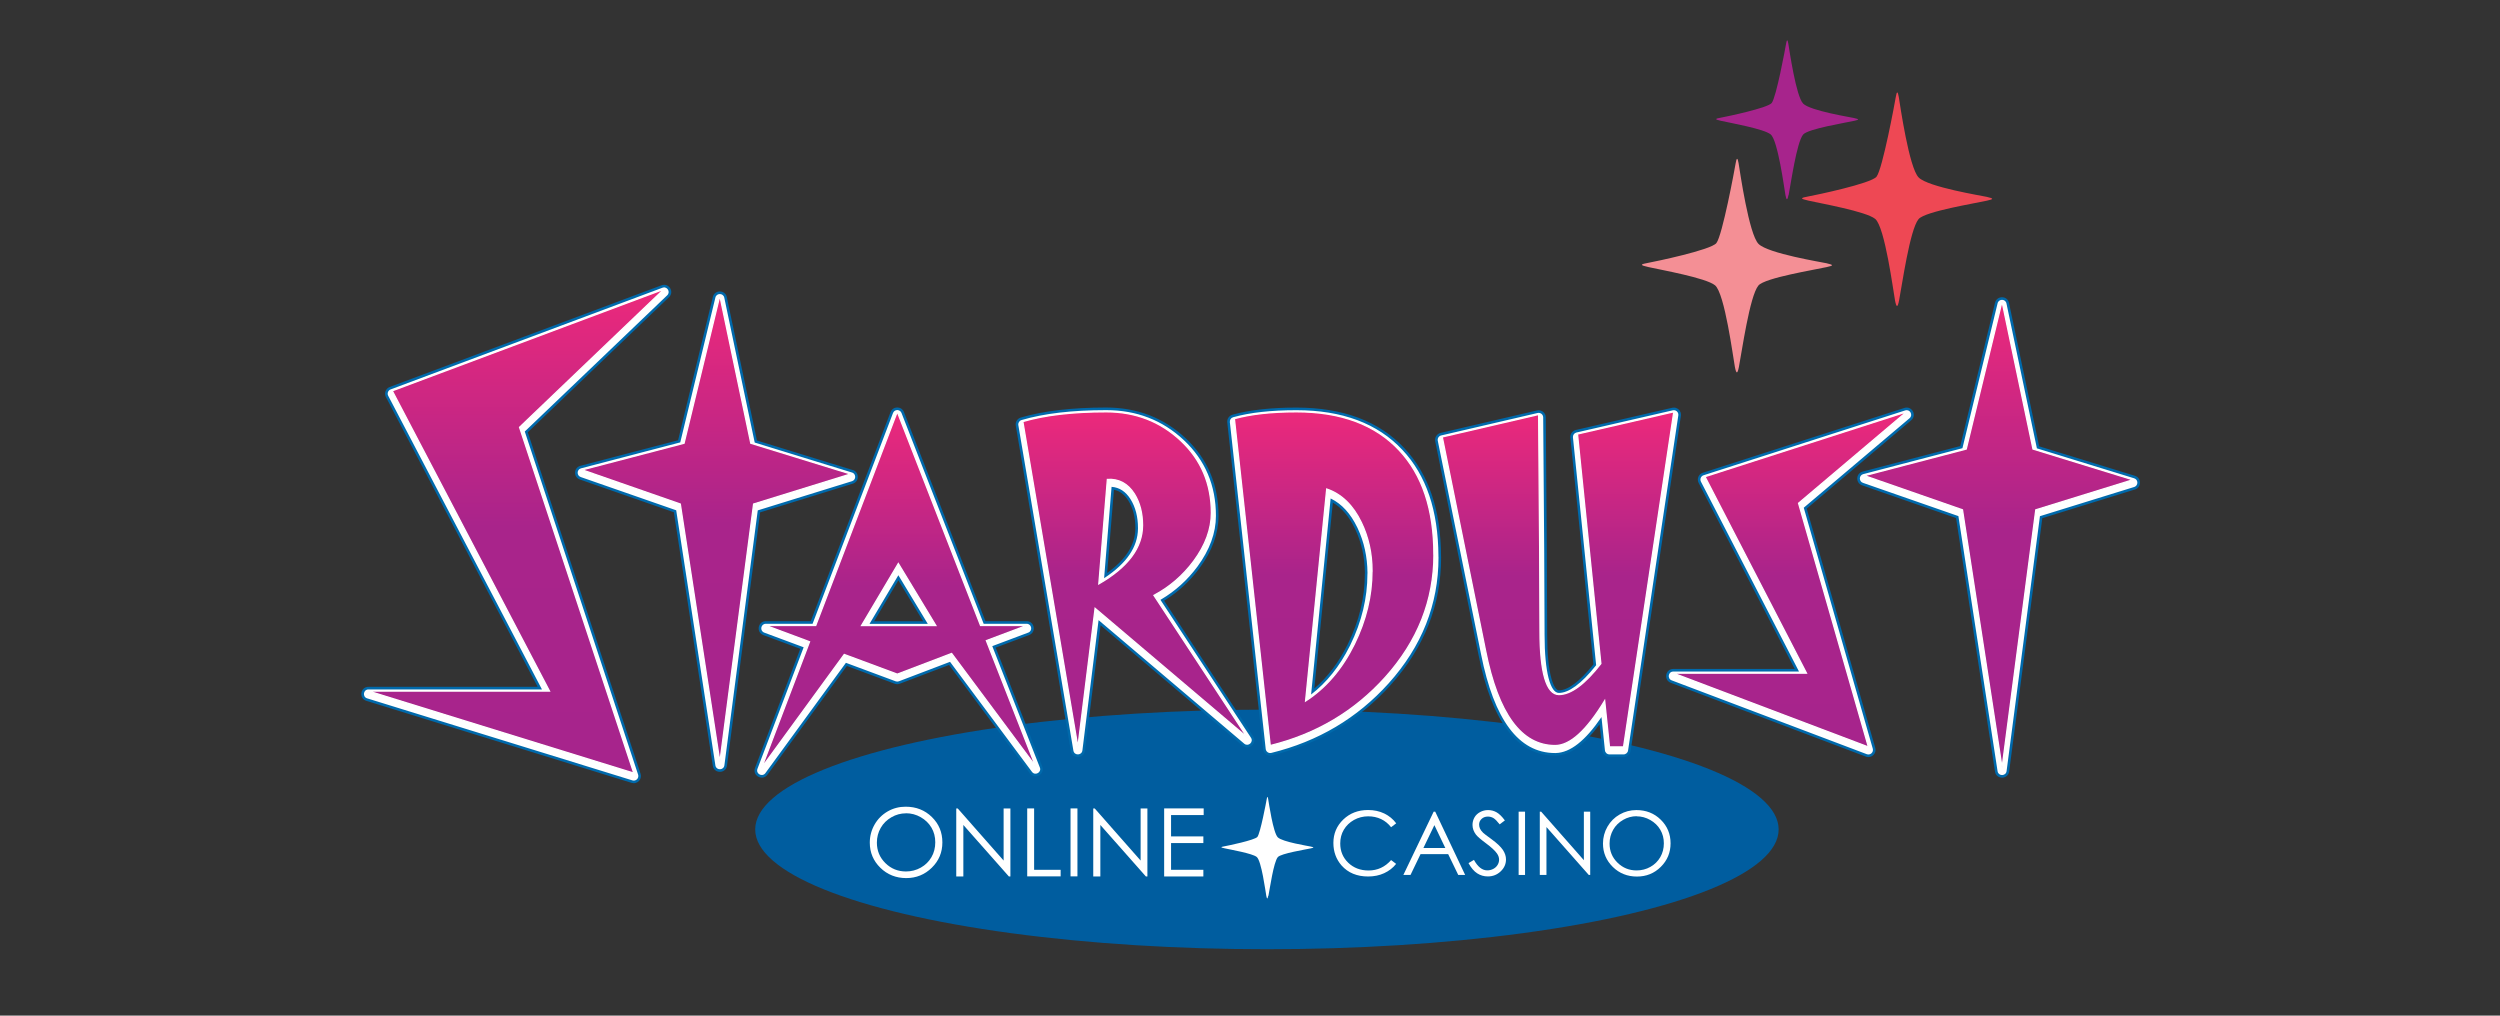
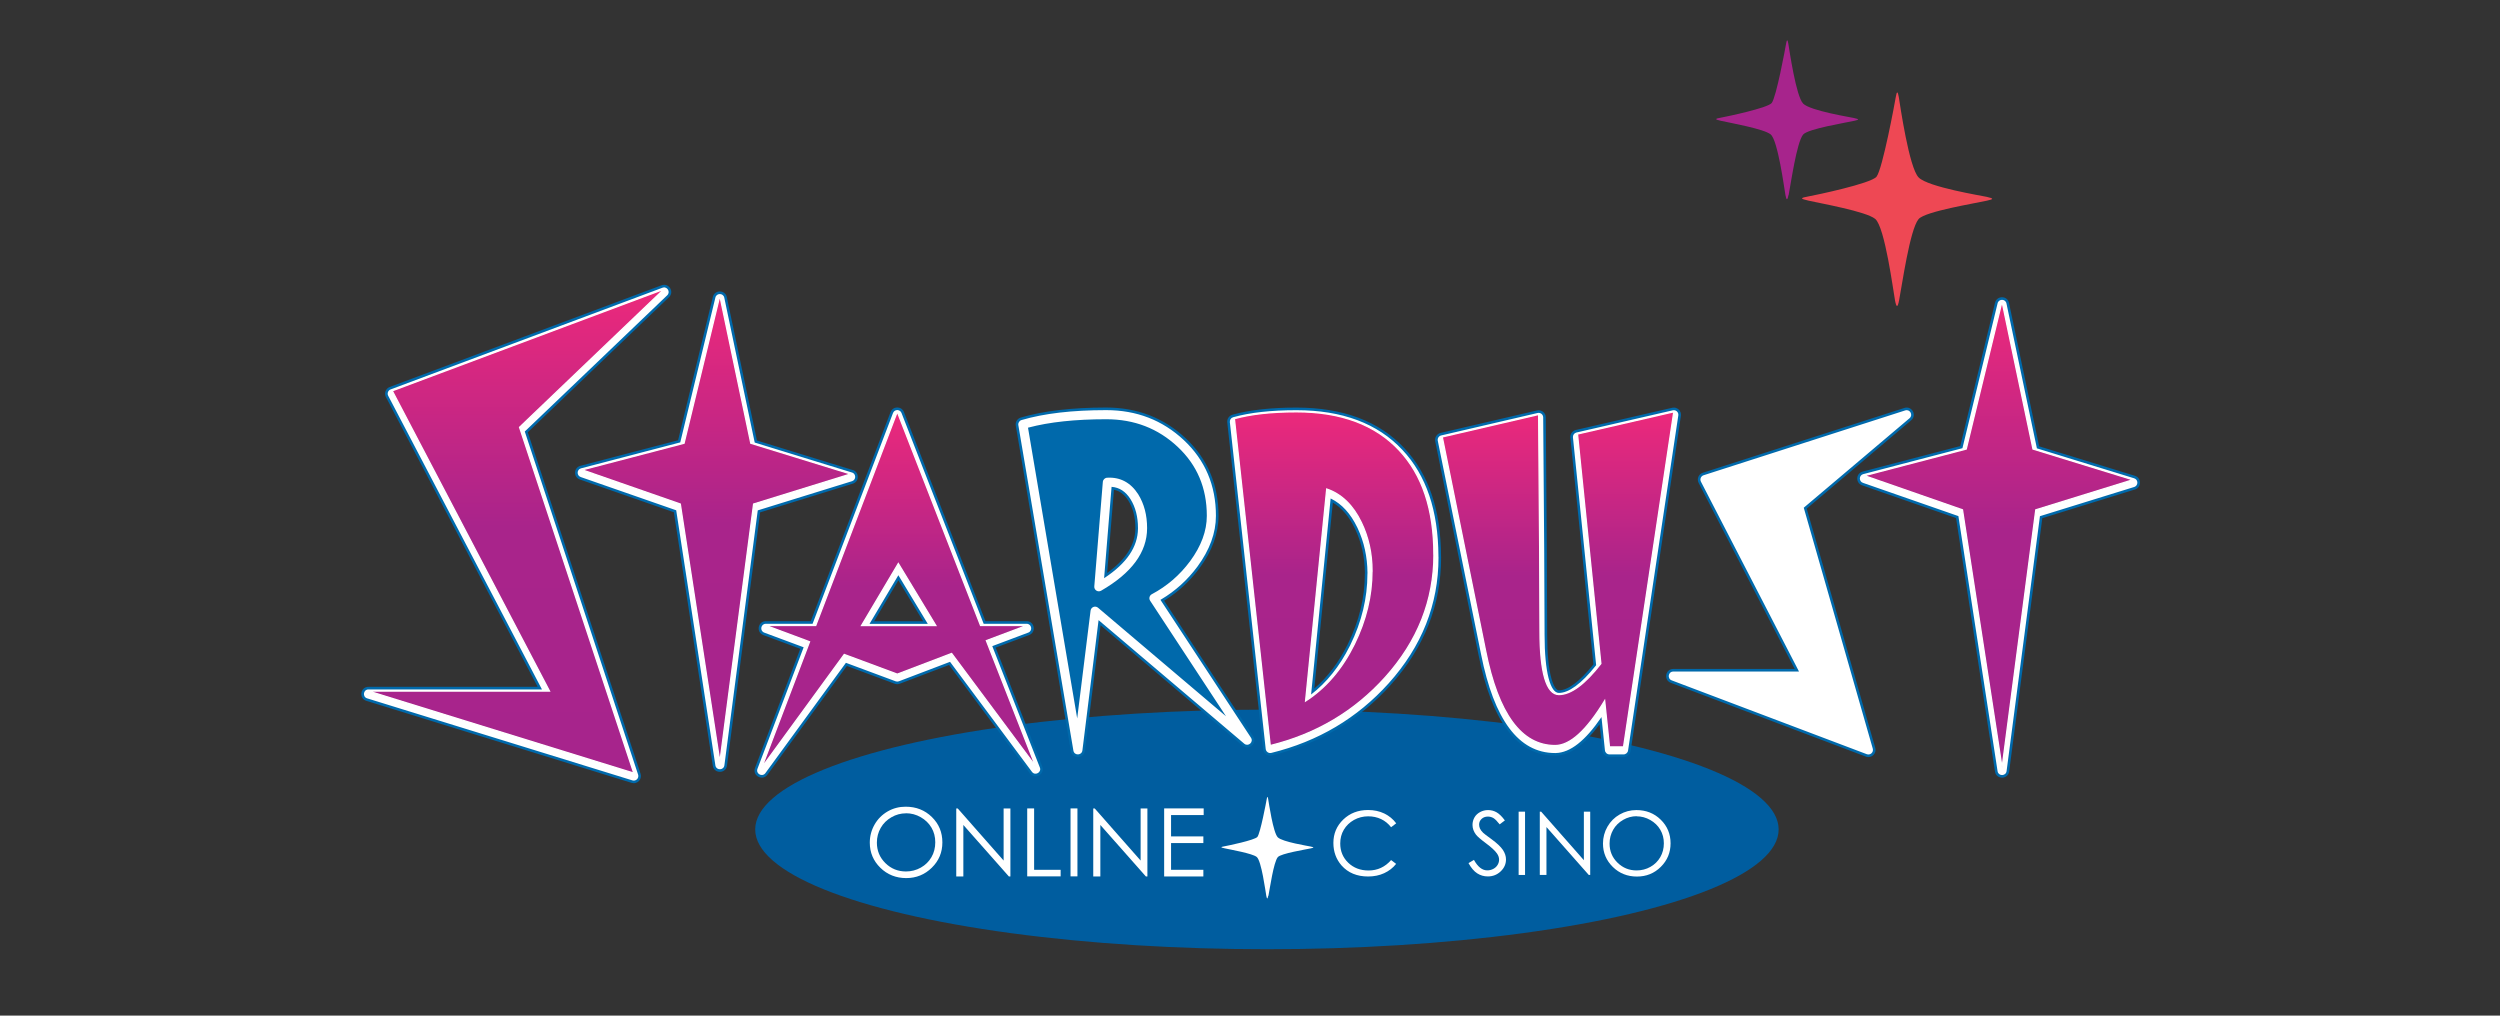
<svg xmlns="http://www.w3.org/2000/svg" height="780px" version="1.1" viewBox="0 0 1920 780" width="1920px">
  <rect x="0" y="0" width="1920" height="780" fill="#333333" stroke="none" />
  <title>stardust_colored_1920_780</title>
  <defs>
    <linearGradient id="linearGradient-1" x1="50.011%" x2="50.011%" y1="0%" y2="100.013%">
      <stop offset="0%" stop-color="#EC297B" />
      <stop offset="49%" stop-color="#A9248B" />
      <stop offset="100%" stop-color="#A7248C" />
    </linearGradient>
    <linearGradient id="linearGradient-2" x1="50.012%" x2="50.012%" y1="-0.013%" y2="100%">
      <stop offset="0%" stop-color="#EC297B" />
      <stop offset="49%" stop-color="#A9248B" />
      <stop offset="100%" stop-color="#A7248C" />
    </linearGradient>
    <linearGradient id="linearGradient-3" x1="50.011%" x2="50.011%" y1="0.018%" y2="100.018%">
      <stop offset="0%" stop-color="#EC297B" />
      <stop offset="49%" stop-color="#A9248B" />
      <stop offset="100%" stop-color="#A7248C" />
    </linearGradient>
    <linearGradient id="linearGradient-4" x1="50%" x2="50%" y1="0%" y2="99.981%">
      <stop offset="0%" stop-color="#EC297B" />
      <stop offset="49%" stop-color="#A9248B" />
      <stop offset="100%" stop-color="#A7248C" />
    </linearGradient>
    <linearGradient id="linearGradient-5" x1="49.984%" x2="49.984%" y1="0%" y2="100%">
      <stop offset="0%" stop-color="#EC297B" />
      <stop offset="49%" stop-color="#A9248B" />
      <stop offset="100%" stop-color="#A7248C" />
    </linearGradient>
    <linearGradient id="linearGradient-6" x1="49.973%" x2="49.973%" y1="0%" y2="100%">
      <stop offset="0%" stop-color="#EC297B" />
      <stop offset="49%" stop-color="#A9248B" />
      <stop offset="100%" stop-color="#A7248C" />
    </linearGradient>
    <linearGradient id="linearGradient-7" x1="50%" x2="50%" y1="0%" y2="99.981%">
      <stop offset="0%" stop-color="#EC297B" />
      <stop offset="49%" stop-color="#A9248B" />
      <stop offset="100%" stop-color="#A7248C" />
    </linearGradient>
    <linearGradient id="linearGradient-8" x1="50.012%" x2="50.012%" y1="0%" y2="100%">
      <stop offset="0%" stop-color="#EC297B" />
      <stop offset="49%" stop-color="#A9248B" />
      <stop offset="100%" stop-color="#A7248C" />
    </linearGradient>
  </defs>
  <g fill="none" fill-rule="evenodd" id="stardust_colored_1920_780" stroke="none" stroke-width="1">
    <g fill-rule="nonzero" id="startdust_colored" transform="translate(277.495, 31)">
      <ellipse cx="695.505" cy="606" fill="#005D9F" id="Oval" rx="393" ry="92" />
      <g fill="#FFFFFF" id="sdlower" transform="translate(390.505, 581)">
        <g id="Group" transform="translate(0, 7.547)">
          <path d="M27.535,0 C35.566,0 42.259,2.635 47.661,7.906 C53.063,13.176 55.74,19.671 55.74,27.388 C55.74,35.106 53.063,41.506 47.661,46.823 C42.259,52.141 35.71,54.823 27.965,54.823 C20.221,54.823 13.481,52.188 8.079,46.87 C2.677,41.553 0,35.153 0,27.623 C0,22.588 1.243,17.976 3.681,13.694 C6.119,9.412 9.513,6.071 13.72,3.624 C17.974,1.176 22.564,0 27.487,0 L27.535,0 Z M27.774,5.082 C23.854,5.082 20.126,6.071 16.636,8.094 C13.146,10.118 10.373,12.8 8.414,16.235 C6.454,19.623 5.45,23.435 5.45,27.623 C5.45,33.835 7.649,39.059 11.999,43.341 C16.349,47.623 21.607,49.741 27.774,49.741 C31.885,49.741 35.662,48.753 39.199,46.776 C42.689,44.8 45.414,42.117 47.374,38.729 C49.334,35.341 50.29,31.529 50.29,27.341 C50.29,23.153 49.334,19.435 47.374,16.094 C45.414,12.753 42.641,10.071 39.104,8.047 C35.566,6.024 31.79,5.035 27.774,5.035 L27.774,5.082 Z" id="Shape" />
          <polygon id="Path" points="66.4 53.553 66.4 1.365 67.547 1.365 102.779 41.365 102.779 1.365 107.99 1.365 107.99 53.553 106.794 53.553 71.85 14.023 71.85 53.553" />
          <polygon id="Path-2" points="120.897 1.318 126.203 1.318 126.203 48.47 146.567 48.47 146.567 53.506 120.897 53.506" />
          <polygon id="Path-3" points="154.168 1.318 159.475 1.318 159.475 53.506 154.168 53.506" />
          <polygon id="Path-4" points="171.617 53.553 171.617 1.365 172.764 1.365 207.996 41.365 207.996 1.365 213.206 1.365 213.206 53.553 212.011 53.553 177.066 14.023 177.066 53.553" />
          <polygon id="Path-5" points="226.113 1.318 256.421 1.318 256.421 6.447 231.372 6.447 231.372 22.823 256.182 22.823 256.182 27.953 231.372 27.953 231.372 48.47 256.182 48.47 256.182 53.6 226.066 53.6 226.066 1.412" />
        </g>
        <g id="Path-6" transform="translate(270.033, 0)">
          <path d="M36.105,76.018 C37.204,70.606 40.072,50.135 43.323,46.276 C45.713,43.453 64.596,40.441 68.659,39.547 C71.193,38.982 71.432,38.794 68.516,38.135 C66.938,37.759 46.86,34.606 43.323,31.076 C39.738,27.547 36.439,4.629 35.913,1.618 C35.531,-0.547 35.196,-0.547 34.814,1.665 C34.479,3.735 29.89,27.971 27.643,30.747 C25.588,33.241 4.745,37.523 2.642,37.9 C-0.848,38.512 -0.848,38.794 2.45,39.5 C7.04,40.535 23.723,43.406 27.117,46.135 C30.751,49.006 33.858,72.582 34.479,75.971 C35.005,78.7 35.435,78.653 35.961,75.971 L36.105,76.018 Z" id="Path" />
        </g>
        <g id="Group" transform="translate(356.045, 10.088)">
          <path d="M48.187,10.259 L44.314,13.223 C42.163,10.447 39.582,8.376 36.618,6.965 C33.606,5.553 30.308,4.847 26.723,4.847 C22.803,4.847 19.169,5.788 15.823,7.624 C12.477,9.506 9.895,12 8.031,15.106 C6.167,18.259 5.258,21.788 5.258,25.694 C5.258,31.623 7.314,36.565 11.425,40.518 C15.536,44.47 20.747,46.447 27.009,46.447 C33.893,46.447 39.677,43.765 44.314,38.447 L48.187,41.365 C45.749,44.47 42.641,46.823 39.008,48.517 C35.327,50.212 31.216,51.059 26.675,51.059 C18.07,51.059 11.282,48.235 6.262,42.588 C2.103,37.788 0,32.047 0,25.27 C0,18.165 2.534,12.188 7.601,7.294 C12.668,2.447 18.978,0 26.627,0 C31.216,0 35.375,0.894 39.104,2.682 C42.785,4.471 45.844,7.012 48.234,10.212 L48.187,10.259 Z" id="Path-7" />
-           <path d="M78.208,1.271 L101.201,49.882 L95.895,49.882 L88.151,33.882 L66.926,33.882 L59.229,49.882 L53.732,49.882 L77.012,1.271 L78.208,1.271 L78.208,1.271 Z M77.586,11.576 L69.125,29.176 L85.952,29.176 L77.538,11.576 L77.586,11.576 Z" id="Shape-2" />
          <path d="M103.735,40.8 L107.942,38.306 C110.906,43.67 114.3,46.353 118.172,46.353 C119.845,46.353 121.375,45.976 122.809,45.223 C124.243,44.47 125.342,43.435 126.107,42.165 C126.872,40.894 127.255,39.529 127.255,38.118 C127.255,36.47 126.681,34.87 125.581,33.318 C124.052,31.153 121.231,28.565 117.12,25.506 C113.009,22.447 110.475,20.235 109.471,18.871 C107.75,16.565 106.842,14.118 106.842,11.435 C106.842,9.318 107.368,7.388 108.372,5.647 C109.376,3.906 110.858,2.541 112.722,1.553 C114.586,0.565 116.594,0.047 118.793,0.047 C121.136,0.047 123.287,0.612 125.295,1.741 C127.302,2.871 129.454,4.941 131.7,8 L127.685,11.012 C125.82,8.612 124.243,7.012 122.952,6.212 C121.661,5.459 120.227,5.035 118.698,5.035 C116.69,5.035 115.065,5.647 113.822,6.824 C112.579,8 111.909,9.459 111.909,11.2 C111.909,12.235 112.148,13.271 112.579,14.259 C113.009,15.247 113.822,16.329 115.017,17.506 C115.638,18.118 117.789,19.765 121.375,22.353 C125.629,25.459 128.545,28.235 130.171,30.635 C131.748,33.035 132.561,35.482 132.561,37.929 C132.561,41.459 131.222,44.517 128.497,47.106 C125.773,49.694 122.474,51.012 118.602,51.012 C115.59,51.012 112.913,50.212 110.475,48.659 C108.037,47.106 105.791,44.47 103.735,40.753 L103.735,40.8 Z" id="Path-8" />
          <polygon id="Path-9" points="142.265 1.271 147.189 1.271 147.189 49.882 142.265 49.882" />
          <polygon id="Path-10" points="158.518 49.882 158.518 1.271 159.57 1.271 192.364 38.541 192.364 1.271 197.24 1.271 197.24 49.882 196.14 49.882 163.634 13.082 163.634 49.882 158.566 49.882" />
          <path d="M232.663,0.047 C240.12,0.047 246.382,2.494 251.402,7.435 C256.421,12.329 258.955,18.4 258.955,25.553 C258.955,32.706 256.469,38.682 251.45,43.67 C246.43,48.659 240.311,51.106 233.093,51.106 C225.874,51.106 219.612,48.659 214.593,43.717 C209.573,38.776 207.04,32.8 207.04,25.788 C207.04,21.129 208.187,16.8 210.482,12.8 C212.776,8.8 215.883,5.694 219.851,3.435 C223.819,1.176 228.073,0.047 232.71,0.047 L232.663,0.047 Z M232.902,4.753 C229.269,4.753 225.779,5.694 222.528,7.576 C219.277,9.459 216.696,11.953 214.88,15.153 C213.063,18.353 212.107,21.882 212.107,25.788 C212.107,31.576 214.115,36.423 218.178,40.423 C222.241,44.423 227.117,46.4 232.854,46.4 C236.678,46.4 240.216,45.506 243.466,43.67 C246.717,41.835 249.251,39.341 251.067,36.188 C252.884,33.035 253.792,29.506 253.792,25.6 C253.792,21.694 252.884,18.259 251.067,15.153 C249.251,12.047 246.669,9.553 243.371,7.671 C240.072,5.788 236.535,4.847 232.854,4.847 L232.902,4.753 Z" id="Shape-3" />
        </g>
      </g>
      <g id="Group" transform="translate(0, 187.72)">
        <g fill="#0069AB" id="SD-stroke---blue" stroke-linejoin="round">
          <polygon id="Path-11" points="232.519 5.53 121.526 111.683 209.248 377.28 5.505 314.268 144.51 314.268 23.748 83.625" />
          <path d="M236.321,9.505 L127.838,113.256 L214.47,375.555 C215.85,379.732 212.019,383.726 207.826,382.593 L207.623,382.534 L3.88,319.523 C-2.147,317.659 -0.804,308.768 5.505,308.768 L135.421,308.767 L18.876,86.176 C17.375,83.31 18.663,79.792 21.617,78.554 L21.821,78.473 L230.592,0.379 C236.193,-1.716 240.642,5.372 236.321,9.505 Z M1265.428,13.928 L1288.559,124.043 L1362.123,146.695 C1367.214,148.262 1367.299,155.38 1362.367,157.127 L1362.132,157.205 L1290.994,179.24 L1265.547,373.732 C1264.732,379.961 1255.858,380.14 1254.699,374.095 L1254.657,373.853 L1224.753,179.135 L1152.558,153.985 C1147.505,152.224 1147.712,145.066 1152.741,143.536 L1152.976,143.47 L1227.99,123.855 L1254.701,13.762 C1256.082,8.068 1264.224,8.194 1265.428,13.928 Z M416.727,97.715 L479.333,258.349 L510.96,258.349 C517.005,258.349 518.586,266.634 513.105,268.915 L512.897,268.997 L487.183,278.669 L522.846,369.656 L522.864,369.691 C525.577,375.553 517.582,380.476 513.569,375.413 L513.444,375.25 L451.428,291.967 L413.559,306.385 C412.402,306.825 411.132,306.862 409.956,306.492 L409.686,306.4 L372.888,292.72 L311.947,376.213 C308.207,381.337 300.26,377.106 302.293,371.211 L302.363,371.016 L337.121,279.569 L308.746,269.004 C303.071,266.891 304.497,258.559 310.44,258.353 L310.665,258.349 L345.182,258.349 L406.464,97.752 C408.258,93.051 414.9,93.027 416.727,97.715 Z M280.709,9.475 L303.84,119.59 L376.862,142.09 C382.16,143.031 383.052,150.795 377.628,152.681 L377.413,152.752 L306.275,174.787 L280.828,369.279 C280.013,375.508 271.139,375.687 269.98,369.642 L269.938,369.4 L240.034,174.682 L167.839,149.532 C162.786,147.771 162.993,140.613 168.022,139.083 L168.257,139.017 L243.271,119.402 L269.982,9.309 C271.363,3.615 279.505,3.741 280.709,9.475 Z M209.368,20.062 L31.511,86.592 L149.382,311.717 C151.267,315.316 148.734,319.617 144.722,319.764 L144.51,319.768 L41.902,319.767 L200.679,368.872 L116.303,113.408 C115.663,111.47 116.15,109.345 117.552,107.881 L117.724,107.708 L209.368,20.062 Z M1190.336,104.008 L1110.068,171.904 L1162.719,355.703 C1163.946,359.985 1159.849,363.841 1155.684,362.433 L1155.485,362.362 L1005.659,305.67 C999.941,303.507 1001.491,295.026 1007.605,295.026 L1100.851,295.025 L1027.043,152.129 C1025.517,149.174 1026.945,145.57 1030.038,144.441 L1030.246,144.369 L1185.101,94.572 C1190.835,92.728 1194.935,100.117 1190.336,104.008 Z M572.107,94.261 C595.882,94.261 616.291,102.144 633.038,117.818 C649.867,133.569 658.338,153.558 658.338,177.424 C658.338,191.051 653.394,204.523 643.701,217.67 C636.189,227.772 627.202,236.042 616.778,242.458 L616.547,242.598 L684.921,346.73 C688.37,351.982 681.754,357.922 676.922,354.072 L676.765,353.943 L567.739,261.461 L555.778,357.847 C555.008,364.054 546.188,364.329 544.942,358.327 L544.897,358.087 L502.616,108.147 C502.152,105.4 503.815,102.738 506.489,101.953 C523.998,96.809 545.859,94.261 572.107,94.261 Z M1013.427,100.624 L974.834,357.985 C974.43,360.678 972.117,362.67 969.394,362.67 L958.573,362.67 C955.755,362.67 953.393,360.541 953.102,357.738 L950.999,337.502 L950.787,337.792 C939.319,353.349 928.286,361.413 917.238,361.613 L916.819,361.616 C887.55,361.616 868.156,335.168 858.038,284.382 L824.76,120.197 C824.168,117.281 826.004,114.423 828.903,113.748 L902.93,96.511 C906.361,95.712 909.648,98.299 909.677,101.821 C910.378,185.176 910.711,235.818 910.73,265.686 L910.731,268.398 C910.731,283.625 911.9,295.265 914.135,302.865 C915.966,309.095 917.995,311.45 919.739,311.45 C926.41,311.45 935.396,305.066 946.033,291.837 L946.268,291.543 L928.537,117.411 C928.264,114.732 929.97,112.262 932.544,111.553 L932.774,111.495 L1006.753,94.449 C1010.533,93.578 1014.003,96.788 1013.427,100.624 Z M718.151,94.308 C753.803,94.308 781.563,104.661 801.019,125.437 C819.692,145.263 829.046,172.974 829.231,208.335 L829.231,208.682 L829.231,208.672 L829.243,208.752 C829.26,208.895 829.271,209.041 829.277,209.187 L829.281,209.408 C829.281,245.927 816.32,278.64 790.521,307.366 C766.137,334.463 735.679,352.524 699.353,361.457 C696.125,362.251 692.935,360.021 692.573,356.716 L665.04,105.675 C664.746,102.997 666.436,100.5 669.031,99.777 C682.153,96.121 698.505,94.308 718.151,94.308 Z M1001.351,106.981 L939.972,121.123 L957.437,292.643 C957.57,293.956 957.227,295.27 956.476,296.347 L956.309,296.574 C943.082,313.609 931.071,322.45 919.739,322.45 C911.896,322.45 906.63,316.336 903.581,305.968 C900.995,297.173 899.731,284.584 899.731,268.398 L899.73,265.69 C899.711,236.783 899.399,188.348 898.742,109.551 L898.735,108.781 L836.602,123.248 L868.823,282.215 C877.95,328.028 893.942,350.172 916.144,350.61 L916.819,350.616 C925.749,350.616 937.18,340.286 950.183,318.838 C952.916,314.331 959.811,315.878 960.356,321.121 L963.531,351.669 L964.657,351.669 L1001.351,106.981 Z M718.151,105.308 C701.903,105.308 688.163,106.594 676.935,109.129 L676.495,109.228 L702.811,349.172 L702.821,349.17 C733.993,340.4 760.256,324.274 781.652,300.772 L782.341,300.011 C806.112,273.544 818.042,243.769 818.278,210.42 L818.278,210.11 L818.272,210.065 C818.255,209.922 818.244,209.776 818.238,209.63 L818.234,209.408 C818.234,176.154 809.78,150.784 793,132.967 C775.771,114.569 750.94,105.308 718.151,105.308 Z M1162.028,113.545 L1039.797,152.851 L1114.77,298.002 C1116.628,301.599 1114.096,305.873 1110.099,306.022 L1109.884,306.026 L1037.681,306.025 L1149.125,348.194 L1098.515,171.517 C1097.942,169.514 1098.55,167.366 1100.071,165.962 L1100.251,165.803 L1162.028,113.545 Z M411.656,114.997 L354.11,265.81 C353.297,267.941 351.252,269.349 348.971,269.349 L341.199,269.349 L346.15,271.192 C348.939,272.23 350.383,275.289 349.449,278.086 L349.372,278.3 L327.179,336.685 L366.459,282.872 C367.863,280.948 370.337,280.154 372.586,280.878 L372.818,280.959 L411.578,295.368 L451.4,280.208 C453.622,279.362 456.126,280.042 457.617,281.87 L457.768,282.063 L497.738,335.741 L474.907,277.492 C473.815,274.706 475.152,271.573 477.884,270.419 L478.091,270.337 L480.714,269.349 L475.575,269.349 C473.386,269.349 471.414,268.053 470.539,266.063 L470.45,265.847 L411.656,114.997 Z M1259.659,39.977 L1237.906,129.642 C1237.428,131.609 1235.91,133.155 1233.952,133.667 L1173.239,149.541 L1231.497,169.836 C1233.343,170.479 1234.702,172.05 1235.082,173.955 L1235.124,174.195 L1259.657,333.95 L1280.545,174.316 C1280.813,172.264 1282.209,170.544 1284.145,169.851 L1284.371,169.776 L1341.865,151.966 L1282.225,133.602 C1280.39,133.037 1278.988,131.558 1278.515,129.709 L1278.461,129.476 L1259.659,39.977 Z M274.94,35.524 L253.187,125.189 C252.71,127.156 251.191,128.702 249.233,129.214 L188.52,145.088 L246.778,165.383 C248.624,166.026 249.984,167.597 250.363,169.502 L250.405,169.742 L274.938,329.497 L295.826,169.863 C296.094,167.811 297.49,166.091 299.426,165.398 L299.652,165.323 L357.127,147.519 L297.505,129.149 C295.671,128.584 294.269,127.105 293.796,125.256 L293.742,125.023 L274.94,35.524 Z M743.201,153.881 C756.02,158.262 765.972,167.877 772.95,182.357 C778.797,194.462 781.733,207.738 781.733,222.097 C781.733,222.319 781.72,222.538 781.695,222.754 L781.682,222.838 L781.681,223.109 C781.527,242.335 776.963,261.221 768.042,279.718 L767.569,280.692 C757.766,300.596 744.617,315.925 728.175,326.549 C724.305,329.049 719.26,325.968 719.717,321.384 L735.949,158.54 C736.301,155.013 739.847,152.735 743.201,153.881 Z M572.107,105.261 C549.278,105.261 530.059,107.244 514.474,111.176 L514.291,111.222 L549.483,319.252 L558.078,250.005 C558.607,245.739 563.586,243.728 566.923,246.348 L567.094,246.488 L654.783,320.872 L604.14,243.741 C602.403,241.095 603.257,237.55 605.966,235.972 L606.163,235.863 C617.49,229.861 627.051,221.626 634.86,211.124 C643.215,199.793 647.338,188.558 647.338,177.424 C647.338,156.569 640.104,139.497 625.521,125.849 C610.835,112.104 593.12,105.261 572.107,105.261 Z M746.131,167.285 L731.899,310.066 L732.222,309.79 C742.174,301.171 750.525,290.152 757.269,276.7 L757.697,275.838 C766.36,258.191 770.686,240.294 770.686,222.097 C770.686,221.875 770.699,221.656 770.724,221.44 L770.73,221.396 L770.729,221.231 C770.618,209.128 768.161,198.017 763.388,187.861 L763.043,187.137 C758.621,177.962 753.02,171.407 746.205,167.329 L746.131,167.285 Z M417.122,213.408 L445.948,261.05 C448.166,264.716 445.526,269.397 441.242,269.397 L384.165,269.397 C379.903,269.397 377.261,264.758 379.435,261.092 L407.686,213.45 C409.805,209.876 414.971,209.853 417.122,213.408 Z M412.463,226.958 L393.82,258.397 L431.486,258.397 L412.463,226.958 Z M598.374,159.869 C603.114,167.496 605.475,176.55 605.475,186.856 L605.475,186.904 C605.475,206.287 593.08,222.897 569.154,236.679 C565.313,238.891 560.566,235.883 560.927,231.465 L567.487,151.216 C567.71,148.487 569.906,146.338 572.639,146.174 C583.442,145.524 592.214,150.221 598.374,159.869 Z M578.015,157.435 L572.793,221.309 L572.834,221.281 C587.261,210.954 594.306,199.669 594.472,187.35 L594.475,186.904 L594.475,186.856 C594.475,178.523 592.638,171.48 589.067,165.732 C586.108,161.098 582.611,158.42 578.287,157.49 L578.015,157.435 Z" id="Combined-Shape" />
          <polygon id="Path-12" points="375.786 147.498 301.28 170.577 275.375 368.566 244.969 170.577 169.648 144.338 247.842 123.893 275.327 10.606 299.125 123.893 375.738 147.498" />
          <path d="M517.855,371.965 L453.357,285.348 L411.603,301.245 L370.902,286.114 L307.504,372.971 L344.231,276.346 L310.665,263.849 L348.971,263.849 L411.603,99.713 L475.575,263.849 L510.96,263.849 L480.028,275.485 L517.808,371.869 L517.855,371.965 Z M441.242,263.897 L412.417,216.255 L384.165,263.897 L441.242,263.897 Z" id="Shape-4" />
          <path d="M680.323,349.748 L563.536,250.682 L550.32,357.17 L508.039,107.23 C524.99,102.25 546.346,99.761 572.107,99.761 C594.516,99.761 613.574,107.134 629.28,121.834 C644.985,136.533 652.838,155.063 652.838,177.424 C652.838,189.825 648.289,202.178 639.287,214.388 C630.956,225.592 620.757,234.355 608.738,240.723 L680.323,349.748 L680.323,349.748 Z M599.975,186.856 C599.975,177.52 597.868,169.476 593.702,162.772 C588.627,154.824 581.732,151.137 572.969,151.664 L566.409,231.913 C588.77,219.033 599.975,204.046 599.975,186.904 L599.975,186.856 Z" id="Shape-5" />
          <path d="M823.781,209.408 C823.781,244.553 811.332,275.963 786.433,303.687 C762.778,329.973 733.282,347.45 698.04,356.116 L670.507,105.075 C683.053,101.58 698.902,99.808 718.151,99.808 C752.388,99.808 778.675,109.624 797.015,129.207 C814.827,148.121 823.734,174.838 823.734,209.408 L823.781,209.408 Z M776.233,222.097 C776.233,208.499 773.456,196.05 767.997,184.75 C761.629,171.534 752.771,162.964 741.422,159.085 L725.19,321.929 C740.752,311.874 753.249,297.318 762.635,278.262 C771.637,259.923 776.186,241.202 776.186,222.097 L776.233,222.097 Z" id="Shape-6" />
          <path d="M1007.988,99.808 L969.394,357.17 L958.573,357.17 L954.886,321.69 C940.952,344.673 928.263,356.116 916.819,356.116 C890.914,356.116 873.101,331.841 863.429,283.289 L830.15,119.105 L904.177,101.867 C904.848,181.589 905.231,237.084 905.231,268.398 C905.231,299.712 910.067,316.95 919.739,316.95 C928.885,316.95 939.659,309.049 951.965,293.201 L934.009,116.854 L1007.988,99.808 Z" id="Path-13" />
          <polygon id="Path-14" points="1186.784 99.808 1103.803 170.002 1157.432 357.218 1007.605 300.526 1109.884 300.526 1031.93 149.605" />
          <polygon id="Path-15" points="1360.505 151.951 1285.998 175.03 1260.094 373.019 1229.688 175.03 1154.367 148.791 1232.561 128.346 1260.046 15.059 1283.844 128.346" />
        </g>
        <g fill="#FFFFFF" id="SD-stroke-big" stroke-linejoin="round" transform="translate(2.002, 2.011)">
          <polygon id="Path-16" points="230.517 3.519 119.524 109.672 207.246 375.269 3.503 312.257 142.508 312.257 21.747 81.614" />
          <path d="M232.937,6.049 L123.541,110.673 L210.57,374.171 C211.443,376.816 209.034,379.346 206.382,378.661 L206.212,378.613 L2.469,315.601 C-1.366,314.415 -0.511,308.757 3.503,308.757 L136.724,308.756 L18.646,83.237 C17.7,81.43 18.495,79.216 20.339,78.409 L20.52,78.335 L229.291,0.241 C232.856,-1.092 235.687,3.418 232.937,6.049 Z M1261.469,12.328 L1284.843,123.596 L1359.533,146.595 C1362.758,147.588 1362.826,152.08 1359.732,153.218 L1359.539,153.283 L1287.176,175.698 L1261.562,371.462 C1261.046,375.407 1255.449,375.538 1254.669,371.746 L1254.632,371.539 L1224.546,175.631 L1151.214,150.085 C1148.012,148.969 1148.129,144.447 1151.291,143.448 L1151.48,143.394 L1227.651,123.477 L1254.643,12.222 C1255.522,8.599 1260.703,8.679 1261.469,12.328 Z M412.862,96.431 L475.965,258.338 L508.959,258.338 C512.787,258.338 513.802,263.561 510.372,265.041 L510.191,265.114 L482.579,275.5 L519.01,368.444 L519.063,368.555 C520.717,372.248 515.712,375.329 513.159,372.189 L513.046,372.044 L450.128,287.549 L410.846,302.505 C410.125,302.779 409.335,302.807 408.6,302.587 L408.381,302.514 L370.164,288.307 L308.33,373.023 C305.961,376.269 300.939,373.615 302.169,369.891 L302.231,369.716 L337.705,276.385 L307.442,265.118 C303.848,263.78 304.73,258.521 308.467,258.343 L308.663,258.338 L344.558,258.338 L406.331,96.454 C407.472,93.462 411.699,93.447 412.862,96.431 Z M276.75,7.875 L300.124,119.144 L374.44,142.041 L374.544,142.059 C377.831,142.709 378.379,147.545 375.008,148.767 L374.82,148.83 L302.457,171.245 L276.843,367.009 C276.327,370.954 270.73,371.085 269.951,367.293 L269.914,367.086 L239.827,171.178 L166.495,145.632 C163.293,144.516 163.41,139.994 166.572,138.995 L166.761,138.941 L242.932,119.024 L269.924,7.77 C270.803,4.146 275.984,4.226 276.75,7.875 Z M215.784,12.767 L26.686,83.502 L145.609,310.634 C146.801,312.911 145.214,315.631 142.686,315.753 L142.508,315.757 L26.664,315.756 L201.792,369.918 L116.201,110.77 C115.799,109.555 116.094,108.224 116.956,107.294 L117.105,107.142 L215.784,12.767 Z M1187.043,100.47 L1105.789,169.201 L1158.795,354.243 C1159.572,356.955 1156.994,359.398 1154.356,358.538 L1154.192,358.48 L1004.365,301.789 C1000.726,300.412 1001.713,295.015 1005.604,295.015 L1102.134,295.014 L1026.819,149.2 C1025.856,147.336 1026.74,145.066 1028.673,144.327 L1028.857,144.262 L1183.711,94.465 C1187.36,93.292 1189.97,97.994 1187.043,100.47 Z M570.105,94.249 C593.378,94.249 613.298,101.944 629.67,117.267 C646.09,132.636 654.337,152.094 654.337,175.413 C654.337,188.587 649.541,201.652 640.094,214.466 C632.393,224.822 623.119,233.206 612.303,239.604 L611.729,239.938 L681.247,345.816 C683.432,349.144 679.27,352.905 676.198,350.521 L676.057,350.406 L564.21,255.53 L551.792,355.59 C551.304,359.522 545.74,359.713 544.908,355.948 L544.868,355.743 L502.587,105.803 C502.291,104.054 503.35,102.361 505.051,101.861 C522.357,96.777 544.035,94.249 570.105,94.249 Z M1009.448,98.316 L970.854,355.678 C970.597,357.391 969.125,358.659 967.393,358.659 L956.571,358.659 C954.778,358.659 953.275,357.304 953.09,355.521 L950.435,329.983 L950.272,330.226 C938.018,348.166 926.453,357.392 915.209,357.602 L914.817,357.605 C886.769,357.605 867.952,331.943 857.997,281.973 L824.718,117.789 C824.342,115.933 825.51,114.114 827.354,113.685 L901.382,96.447 C903.565,95.939 905.657,97.585 905.676,99.827 C906.376,183.176 906.709,233.815 906.728,263.676 L906.729,266.387 C906.729,296.024 911.262,311.439 917.738,311.439 C925.254,311.439 934.828,304.585 945.983,290.589 L946.337,290.14 L928.525,115.198 C928.353,113.505 929.421,111.944 931.039,111.48 L931.221,111.432 L1005.201,94.387 C1007.606,93.833 1009.814,95.875 1009.448,98.316 Z M716.149,94.297 C751.281,94.297 778.508,104.451 797.561,124.797 C815.857,144.224 825.047,171.449 825.229,206.338 L825.23,206.814 L825.234,206.83 C825.254,206.953 825.268,207.078 825.275,207.205 L825.28,207.397 C825.28,243.414 812.506,275.654 787.033,304.017 C762.919,330.814 732.813,348.666 696.874,357.504 C694.82,358.009 692.79,356.59 692.559,354.487 L665.026,103.446 C664.839,101.742 665.915,100.153 667.566,99.693 C680.494,96.091 696.672,94.297 716.149,94.297 Z M1001.763,102.361 L935.801,117.56 L953.445,290.835 C953.529,291.655 953.32,292.476 952.859,293.155 L952.728,293.336 C939.845,309.927 928.282,318.439 917.738,318.439 C905.101,318.439 899.729,300.169 899.729,266.387 L899.728,263.678 C899.709,234.457 899.39,185.294 898.719,104.998 L898.712,104.255 L832.254,119.73 L864.86,280.594 C874.149,327.223 890.708,350.145 914.106,350.599 L914.817,350.605 C924.666,350.605 936.555,339.86 949.891,317.864 C951.63,314.996 956.019,315.98 956.365,319.317 L959.726,351.658 L964.378,351.658 L1001.763,102.361 Z M716.149,101.297 C699.043,101.297 684.661,102.713 673,105.515 L672.313,105.681 L699.077,349.71 L699.325,349.645 C731.748,340.91 759.015,324.399 781.13,300.107 L781.827,299.337 C805.919,272.512 818.036,242.27 818.276,208.424 L818.277,207.963 L818.252,207.779 C818.246,207.716 818.24,207.653 818.237,207.589 L818.232,207.397 C818.232,173.667 809.615,147.806 792.458,129.589 C774.822,110.756 749.459,101.297 716.149,101.297 Z M1169.029,106.538 L1034.935,149.66 L1110.992,296.909 C1112.168,299.186 1110.579,301.889 1108.059,302.011 L1107.882,302.015 L1024.742,302.014 L1150.144,349.463 L1098.436,168.955 C1098.077,167.701 1098.446,166.358 1099.38,165.464 L1099.541,165.319 L1169.029,106.538 Z M409.636,107.428 L350.24,263.086 C349.722,264.442 348.421,265.338 346.97,265.338 L328.095,265.338 L343.45,271.055 C345.21,271.71 346.128,273.629 345.564,275.397 L345.501,275.579 L318.023,347.87 L366.073,282.04 C366.957,280.829 368.508,280.321 369.927,280.757 L370.12,280.822 L409.585,295.494 L450.11,280.066 C451.509,279.533 453.084,279.951 454.036,281.087 L454.162,281.247 L503.044,346.892 L474.767,274.751 C474.079,272.994 474.908,271.021 476.614,270.271 L476.794,270.198 L489.712,265.338 L473.573,265.338 C472.196,265.338 470.954,264.532 470.388,263.29 L470.312,263.109 L409.636,107.428 Z M1257.799,28.903 L1233.96,127.16 C1233.657,128.411 1232.69,129.395 1231.444,129.721 L1164.376,147.257 L1228.837,169.714 C1229.993,170.116 1230.849,171.09 1231.106,172.276 L1231.145,172.487 L1257.814,346.146 L1280.526,172.565 C1280.695,171.276 1281.562,170.194 1282.768,169.742 L1282.961,169.675 L1346.642,149.95 L1280.812,129.68 C1279.663,129.326 1278.781,128.409 1278.466,127.259 L1278.417,127.054 L1257.799,28.903 Z M273.08,24.45 L249.241,122.707 C248.938,123.958 247.971,124.942 246.725,125.268 L179.657,142.804 L244.119,165.261 C245.274,165.663 246.13,166.637 246.387,167.823 L246.427,168.035 L273.095,341.693 L295.807,168.112 C295.976,166.823 296.843,165.741 298.049,165.289 L298.242,165.222 L361.902,145.503 L296.092,125.226 C294.944,124.873 294.062,123.956 293.747,122.806 L293.698,122.601 L273.08,24.45 Z M570.105,101.249 C546.296,101.249 526.352,103.396 510.292,107.664 L510.013,107.738 L547.786,331.029 L558.061,248.24 C558.396,245.538 561.535,244.258 563.658,245.889 L563.798,246.002 L662.07,329.361 L603.81,240.633 C602.715,238.964 603.238,236.734 604.925,235.717 L605.097,235.619 C616.688,229.478 626.478,221.046 634.469,210.3 C643.064,198.642 647.337,187 647.337,175.413 C647.337,154.01 639.877,136.408 624.886,122.378 C609.825,108.282 591.62,101.249 570.105,101.249 Z M740.552,153.762 C752.833,157.959 762.389,167.192 769.147,181.216 C774.861,193.045 777.732,206.023 777.732,220.086 C777.732,220.279 777.716,220.469 777.686,220.654 L777.681,220.676 L777.68,221.082 C777.527,240.007 773.033,258.603 764.24,276.838 L763.773,277.797 C754.125,297.387 741.215,312.438 725.088,322.858 C722.625,324.449 719.415,322.489 719.705,319.571 L735.938,156.727 C736.162,154.483 738.418,153.033 740.552,153.762 Z M742.436,162.092 L727.43,312.639 L727.452,312.624 C739.428,303.396 749.302,291.053 757.062,275.572 L757.491,274.708 C766.286,256.792 770.684,238.595 770.684,220.086 C770.684,219.957 770.691,219.83 770.704,219.705 L770.728,219.521 L770.728,219.2 C770.613,206.813 768.094,195.419 763.197,185.001 L762.843,184.258 C757.738,173.666 751.049,166.367 742.745,162.243 L742.436,162.092 Z M413.409,212.433 L442.235,260.074 C443.646,262.407 441.967,265.386 439.241,265.386 L382.164,265.386 C379.451,265.386 377.77,262.434 379.153,260.101 L407.404,212.459 C408.753,210.185 412.04,210.17 413.409,212.433 Z M410.445,221.055 L388.308,258.386 L433.032,258.386 L410.445,221.055 Z M594.673,158.914 C599.207,166.209 601.473,174.898 601.473,184.845 L601.473,184.893 C601.473,203.456 589.518,219.477 566.154,232.934 C563.71,234.343 560.689,232.428 560.919,229.616 L567.479,149.368 C567.621,147.631 569.018,146.264 570.757,146.159 C580.82,145.554 588.909,149.886 594.673,158.914 Z M574.192,153.163 L568.458,223.312 L568.75,223.122 C585.844,211.862 594.285,199.299 594.47,185.364 L594.473,184.893 L594.473,184.845 C594.473,176.153 592.541,168.744 588.751,162.645 C584.988,156.752 580.279,153.666 574.327,153.174 L574.192,153.163 Z" id="Combined-Shape" />
          <polygon id="Path-17" points="373.784 145.487 299.278 168.566 273.373 366.555 242.967 168.566 167.647 142.327 245.84 121.882 273.325 8.595 297.123 121.882 373.736 145.487" />
          <path d="M515.854,369.954 L451.355,283.337 L409.601,299.234 L368.9,284.103 L305.503,370.96 L342.229,274.335 L308.663,261.838 L346.97,261.838 L409.601,97.702 L473.573,261.838 L508.959,261.838 L478.026,273.473 L515.806,369.858 L515.854,369.954 Z M439.241,261.886 L410.415,214.244 L382.164,261.886 L439.241,261.886 Z" id="Shape-7" />
-           <path d="M678.322,347.737 L561.534,248.671 L548.319,355.159 L506.038,105.219 C522.988,100.239 544.344,97.749 570.105,97.749 C592.515,97.749 611.572,105.123 627.278,119.823 C642.984,134.522 650.837,153.052 650.837,175.413 C650.837,187.814 646.288,200.167 637.286,212.377 C628.954,223.581 618.755,232.344 606.736,238.712 L678.322,347.737 L678.322,347.737 Z M597.973,184.845 C597.973,175.509 595.867,167.465 591.701,160.761 C586.625,152.813 579.73,149.126 570.967,149.653 L564.407,229.902 C586.769,217.022 597.973,202.035 597.973,184.893 L597.973,184.845 Z" id="Shape-8" />
          <path d="M821.78,207.397 C821.78,242.542 809.33,273.952 784.431,301.675 C760.776,327.962 731.28,345.439 696.038,354.105 L668.505,103.064 C681.051,99.569 696.9,97.797 716.149,97.797 C750.386,97.797 776.674,107.613 795.013,127.196 C812.826,146.11 821.732,172.827 821.732,207.397 L821.78,207.397 Z M774.232,220.086 C774.232,206.488 771.454,194.039 765.996,182.739 C759.627,169.523 750.769,160.953 739.421,157.074 L723.188,319.918 C738.75,309.863 751.248,295.307 760.633,276.251 C769.635,257.912 774.184,239.191 774.184,220.086 L774.232,220.086 Z" id="Shape-9" />
-           <path d="M1005.987,97.797 L967.393,355.159 L956.571,355.159 L952.884,319.679 C938.95,342.662 926.261,354.105 914.817,354.105 C888.912,354.105 871.099,329.83 861.427,281.278 L828.148,117.093 L902.176,99.856 C902.846,179.578 903.229,235.073 903.229,266.387 C903.229,297.701 908.065,314.939 917.738,314.939 C926.883,314.939 937.657,307.038 949.963,291.19 L932.007,114.843 L1005.987,97.797 Z" id="Path-18" />
+           <path d="M1005.987,97.797 L967.393,355.159 L956.571,355.159 L952.884,319.679 C938.95,342.662 926.261,354.105 914.817,354.105 C888.912,354.105 871.099,329.83 861.427,281.278 L828.148,117.093 L902.176,99.856 C902.846,179.578 903.229,235.073 903.229,266.387 C903.229,297.701 908.065,314.939 917.738,314.939 C926.883,314.939 937.657,307.038 949.963,291.19 L932.007,114.843 Z" id="Path-18" />
          <polygon id="Path-19" points="1184.783 97.797 1101.801 167.991 1155.43 355.207 1005.604 298.515 1107.882 298.515 1029.928 147.594" />
          <polygon id="Path-20" points="1358.503 149.94 1283.997 173.019 1258.092 371.007 1227.686 173.019 1152.366 146.78 1230.559 126.335 1258.044 13.048 1281.842 126.335" />
        </g>
        <polygon fill="url(#linearGradient-1)" id="Path-21" points="232.519 3.28 121.526 109.433 209.248 375.03 5.505 312.018 144.51 312.018 23.748 81.422 232.519 3.328" stroke="#FFFFFF" />
        <polygon fill="url(#linearGradient-2)" id="Path-22" points="375.786 145.296 301.28 168.374 275.375 366.363 244.969 168.374 169.648 142.135 247.842 121.69 275.327 8.403 299.125 121.69 375.738 145.296" stroke="#FFFFFF" />
        <path d="M517.855,369.763 L453.357,283.146 L411.603,299.042 L370.902,283.912 L307.504,370.768 L344.231,274.144 L310.665,261.647 L348.971,261.647 L411.603,97.51 L475.575,261.647 L510.96,261.647 L480.028,273.282 L517.808,369.667 L517.855,369.763 Z M441.242,261.695 L412.417,214.053 L384.165,261.695 L441.242,261.695 Z" fill="url(#linearGradient-3)" id="Shape-10" stroke="#FFFFFF" />
-         <path d="M680.323,347.546 L563.536,248.48 L550.32,354.967 L508.039,105.027 C524.99,100.048 546.346,97.558 572.107,97.558 C594.516,97.558 613.574,104.932 629.28,119.631 C644.985,134.331 652.838,152.861 652.838,175.221 C652.838,187.623 648.289,199.976 639.287,212.186 C630.956,223.39 620.757,232.152 608.738,238.52 L680.323,347.546 L680.323,347.546 Z M599.975,184.654 C599.975,175.317 597.868,167.273 593.702,160.57 C588.627,152.621 581.732,148.935 572.969,149.461 L566.409,229.71 C588.77,216.83 599.975,201.843 599.975,184.702 L599.975,184.654 Z" fill="url(#linearGradient-4)" id="Shape-11" stroke="#FFFFFF" />
        <path d="M823.781,207.158 C823.781,242.303 811.332,273.713 786.433,301.436 C762.778,327.723 733.282,345.2 698.04,353.866 L670.507,102.825 C683.053,99.33 698.902,97.558 718.151,97.558 C752.388,97.558 778.675,107.374 797.015,126.957 C814.827,145.87 823.734,172.588 823.734,207.158 L823.781,207.158 Z M776.233,219.847 C776.233,206.248 773.456,193.799 767.997,182.499 C761.629,169.284 752.771,160.713 741.422,156.835 L725.19,319.679 C740.752,309.624 753.249,295.068 762.635,276.011 C771.637,257.673 776.186,238.951 776.186,219.847 L776.233,219.847 Z" fill="url(#linearGradient-5)" id="Shape-12" stroke="#FFFFFF" />
        <path d="M1007.988,97.558 L969.394,354.919 L958.573,354.919 L954.886,319.439 C940.952,342.422 928.263,353.866 916.819,353.866 C890.914,353.866 873.101,329.59 863.429,281.039 L830.15,116.854 L904.177,99.617 C904.848,179.339 905.231,234.833 905.231,266.148 C905.231,297.462 910.067,314.699 919.739,314.699 C928.885,314.699 939.659,306.799 951.965,290.95 L934.009,114.604 L1007.988,97.558 Z" fill="url(#linearGradient-6)" id="Path-23" stroke="#FFFFFF" />
-         <polygon fill="url(#linearGradient-7)" id="Path-24" points="1186.784 97.558 1103.803 167.752 1157.432 354.967 1007.605 298.276 1109.884 298.276 1031.93 147.354" stroke="#FFFFFF" />
        <polygon fill="url(#linearGradient-8)" id="Path-25" points="1360.505 149.748 1285.998 172.827 1260.094 370.816 1229.688 172.827 1154.367 146.588 1232.561 126.143 1260.046 12.856 1283.844 126.143" stroke="#FFFFFF" />
      </g>
-       <path d="M1057.987,250.761 C1060.229,239.362 1066.239,196.389 1072.965,188.28 C1077.926,182.319 1116.994,176.07 1125.437,174.115 C1130.637,172.923 1131.162,172.541 1125.199,171.158 C1121.955,170.395 1080.407,163.717 1073.061,156.325 C1065.667,148.932 1058.798,100.76 1057.748,94.416 C1056.985,89.838 1056.222,89.838 1055.459,94.559 C1054.743,98.947 1045.298,149.886 1040.671,155.705 C1036.473,160.999 993.255,169.965 988.962,170.729 C981.759,172.016 981.759,172.589 988.533,174.115 C998.025,176.261 1032.562,182.366 1039.621,188.09 C1047.111,194.147 1053.55,243.702 1054.886,250.761 C1055.983,256.437 1056.89,256.389 1057.987,250.761 L1057.987,250.761 Z" fill="#F48F95" id="Path-26" />
      <path d="M1180.987,199.761 C1183.229,188.362 1189.239,145.389 1195.965,137.28 C1200.926,131.318 1239.994,125.07 1248.437,123.115 C1253.637,121.923 1254.162,121.541 1248.199,120.158 C1244.955,119.395 1203.407,112.717 1196.061,105.325 C1188.667,97.932 1181.798,49.76 1180.748,43.416 C1179.985,38.838 1179.222,38.838 1178.459,43.559 C1177.743,47.947 1168.298,98.886 1163.671,104.705 C1159.473,109.999 1116.255,118.965 1111.962,119.729 C1104.759,121.016 1104.759,121.589 1111.533,123.115 C1121.025,125.261 1155.562,131.366 1162.621,137.09 C1170.111,143.147 1176.55,192.702 1177.886,199.761 C1178.983,205.437 1179.89,205.389 1180.987,199.761 Z" fill="#EE4854" id="Path-27" />
      <path d="M1096.168,118.835 C1097.842,110.347 1102.337,78.349 1107.311,72.34 C1110.993,67.906 1140.167,63.232 1146.479,61.802 C1150.353,60.896 1150.736,60.657 1146.288,59.608 C1143.849,59.036 1112.859,54.077 1107.359,48.593 C1101.859,43.109 1096.742,7.248 1095.929,2.528 C1095.355,-0.858 1094.781,-0.858 1094.207,2.623 C1093.681,5.866 1086.651,43.824 1083.159,48.116 C1080.003,52.026 1047.769,58.702 1044.565,59.274 C1039.208,60.228 1039.208,60.657 1044.23,61.802 C1051.308,63.375 1077.086,67.953 1082.346,72.197 C1087.942,76.728 1092.772,113.589 1093.729,118.835 C1094.542,123.079 1095.211,123.031 1096.072,118.835 L1096.168,118.835 Z" fill="#A7248C" id="Path-28" />
    </g>
  </g>
</svg>